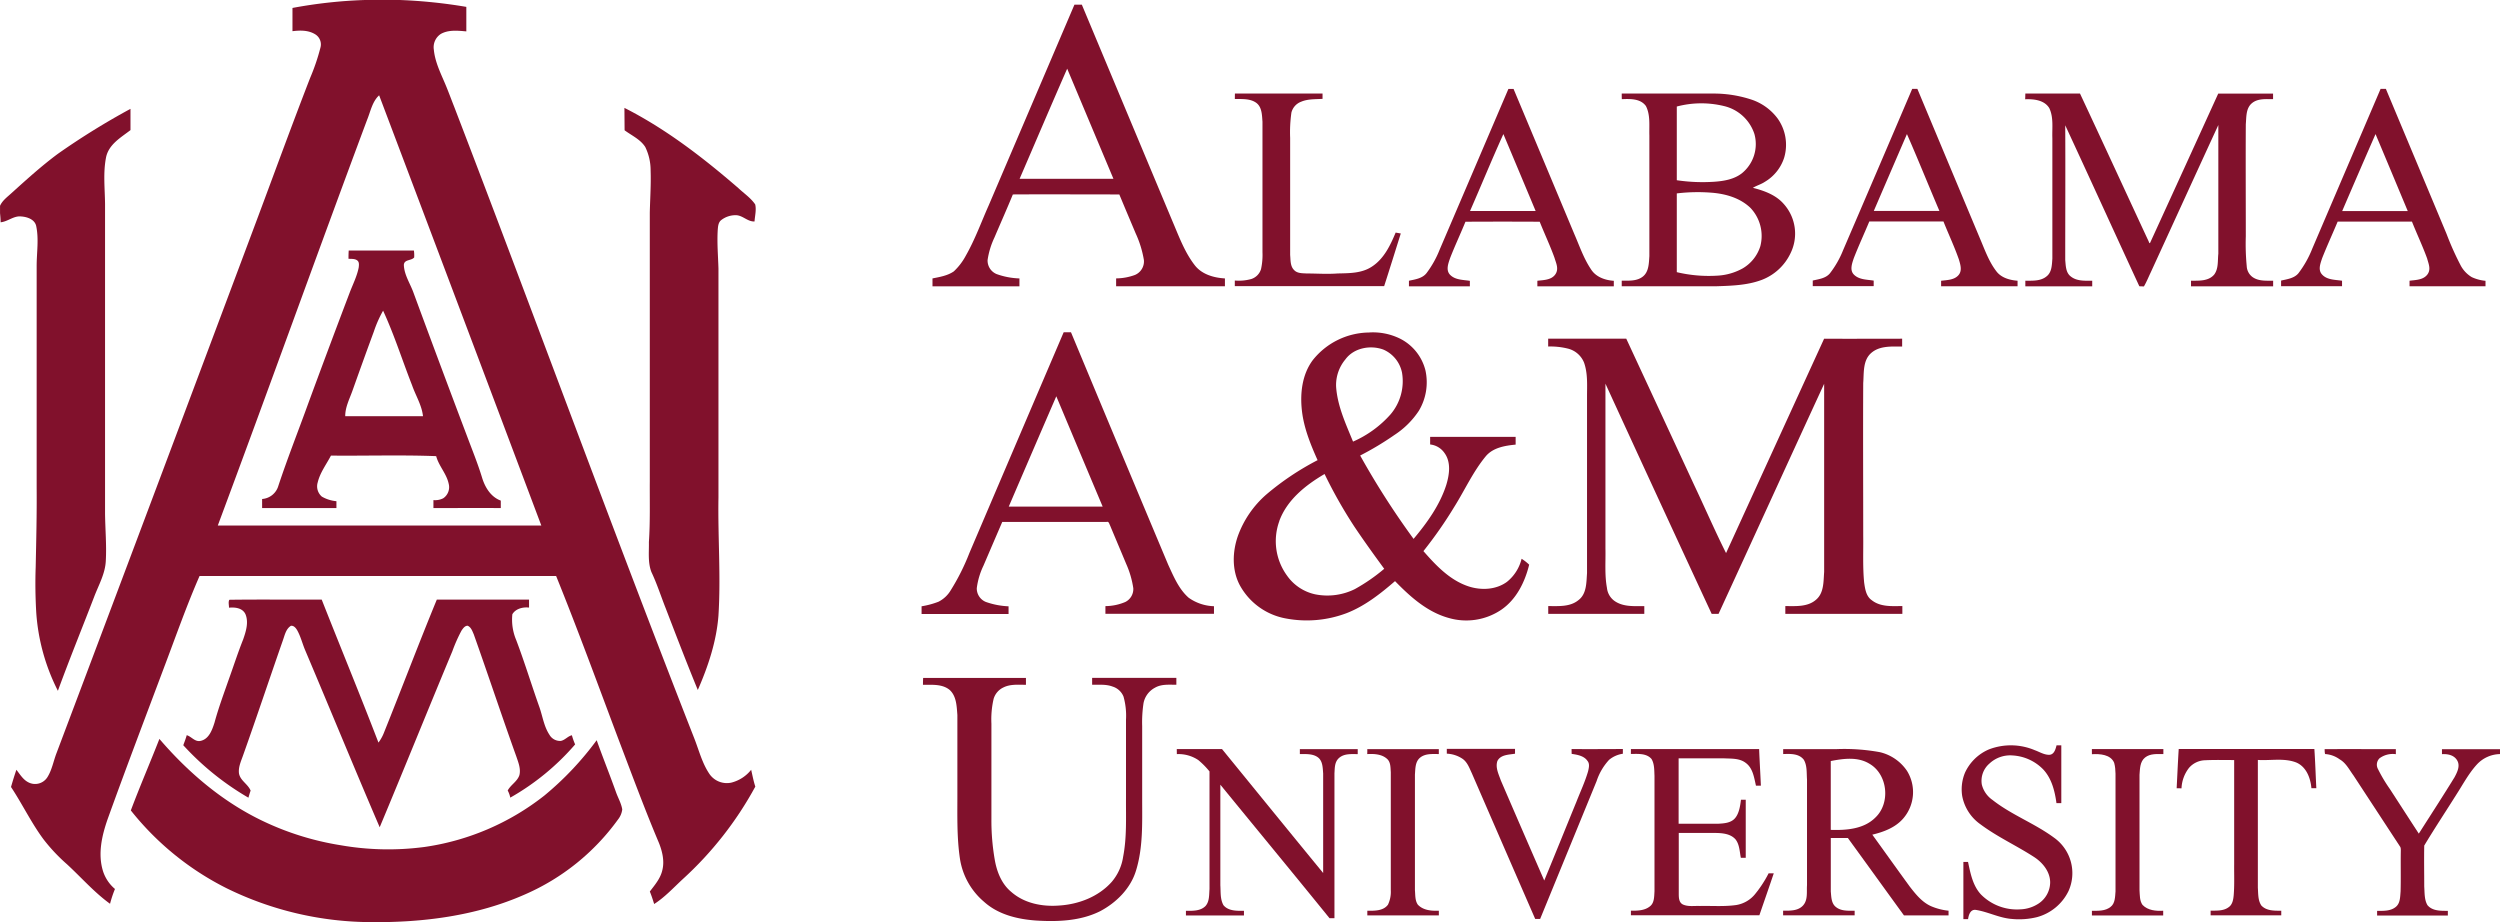
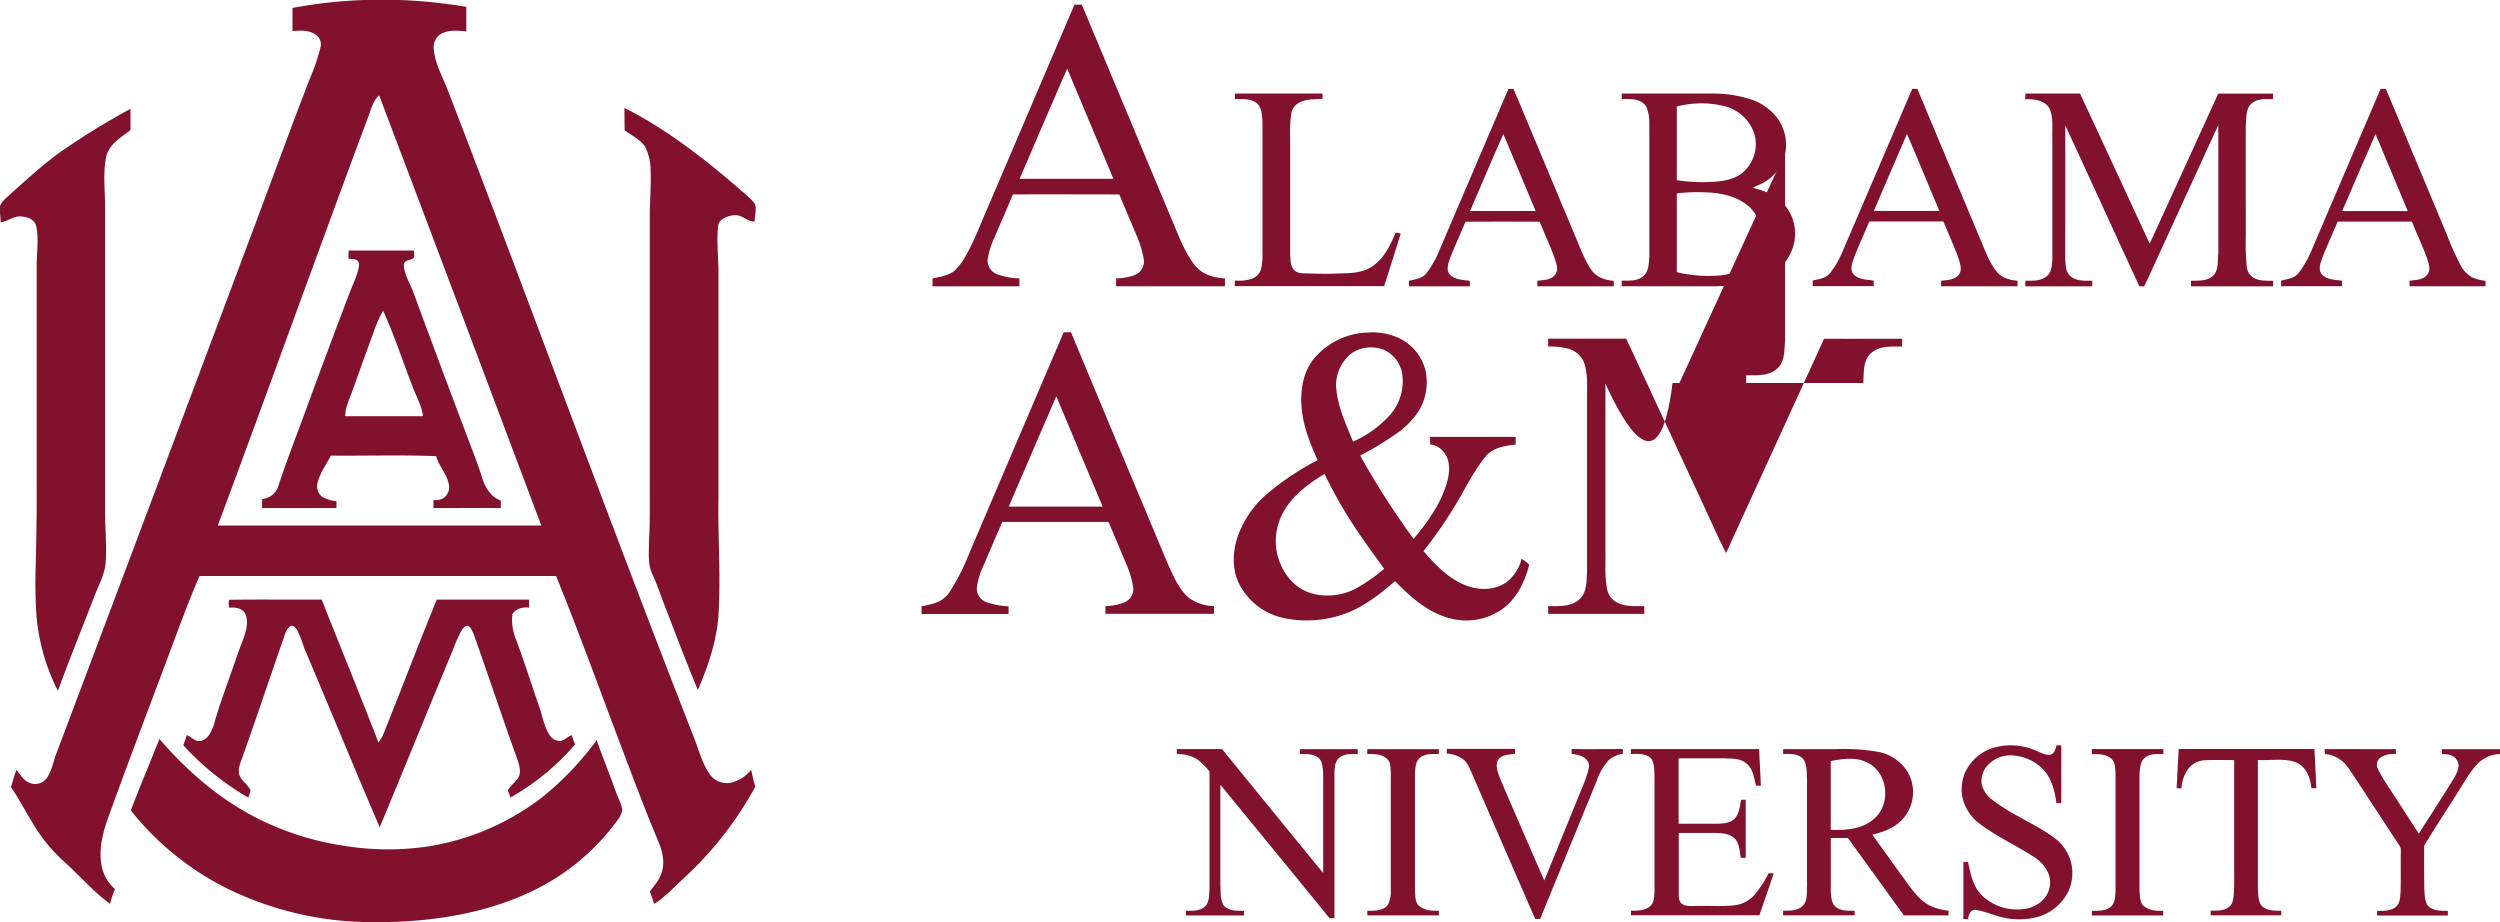
<svg xmlns="http://www.w3.org/2000/svg" id="Layer_1" data-name="Layer 1" width="726.31" height="267.9" viewBox="0 0 726.31 267.9">
  <title>alabama-a-m-university-logo</title>
  <path d="M117.87,241.05H128a149.33,149.33,0,0,1,19.33,2c0,2.37,0,4.74,0,7.12-2.47-.21-5.19-.53-7.44.76a4.6,4.6,0,0,0-2,4.55c.3,3.19,1.65,6.14,2.89,9,1.09,2.47,2,5,3,7.53,23.46,61.07,45.87,122.53,69.73,183.44,1.39,3.51,2.3,7.28,4.44,10.44a6.14,6.14,0,0,0,6.33,2.54,10.69,10.69,0,0,0,5.8-3.74c.38,1.63.68,3.29,1.21,4.88a102.54,102.54,0,0,1-21.07,26.88c-2.7,2.5-5.2,5.24-8.32,7.24-.38-1.23-.77-2.45-1.26-3.63,1.4-1.85,3-3.68,3.58-6,.75-2.71.08-5.55-.92-8.09-4.23-10-8-20.25-11.88-30.44-5.92-15.74-11.69-31.54-18-47.13q-51.81,0-103.6,0c-3.84,8.78-7,17.85-10.4,26.8-5.46,14.57-11,29.1-16.27,43.74-1.7,4.84-2.94,10.2-1.36,15.24a11.28,11.28,0,0,0,3.46,5.14,32.83,32.83,0,0,0-1.43,4.3C39.22,500.3,35.5,496,31.3,492.13a51.27,51.27,0,0,1-6.81-7.24c-3.56-4.8-6.14-10.22-9.44-15.2.48-1.69,1-3.36,1.56-5,1.05,1.32,1.94,2.88,3.51,3.66a4.23,4.23,0,0,0,5.51-1.52c1.34-2.14,1.75-4.68,2.65-7q29.24-77.55,58.29-155.16c5.12-13.69,10.12-27.41,15.39-41a60.17,60.17,0,0,0,3-8.84A3.44,3.44,0,0,0,103.4,251c-2-1.22-4.38-1.16-6.58-.89,0-2.25,0-4.5,0-6.75A138.82,138.82,0,0,1,117.87,241.05Zm.65,34.76c-14.64,39.24-28.76,78.68-43.4,117.93q47,0,94,0-23.51-62.52-47.12-125C120,270.56,119.51,273.41,118.52,275.81Z" transform="translate(-11.85 -241.05)" fill="#81112c" />
  <path d="M324,242.41h2.15q13.15,31.46,26.32,62.9c1.87,4.36,3.5,8.91,6.42,12.71,2.05,2.73,5.56,3.73,8.83,3.92v2.28q-15.81,0-31.61,0c0-.76,0-1.52,0-2.29a16.21,16.21,0,0,0,5.47-1,4.28,4.28,0,0,0,2.6-4.34,30.35,30.35,0,0,0-2.4-7.76c-1.58-3.76-3.18-7.52-4.74-11.29-10.31,0-20.63-.06-30.93,0-1.72,4.19-3.57,8.33-5.34,12.49a23.31,23.31,0,0,0-2,6.55,4.24,4.24,0,0,0,2.63,4.1,21.58,21.58,0,0,0,6.62,1.26v2.29H282.76c0-.77,0-1.53,0-2.29,2.13-.43,4.38-.79,6.2-2.05a17.63,17.63,0,0,0,3.48-4.56c2.66-4.66,4.48-9.73,6.66-14.63Q311.55,271.56,324,242.41ZM308.07,293c9.09,0,18.17,0,27.26,0q-6.72-16-13.44-32C317.24,271.6,312.69,282.3,308.07,293Z" transform="translate(-11.85 -241.05)" fill="#81112c" />
  <path d="M450.08,266.88h1.49q8.85,21.11,17.69,42.25c1.49,3.42,2.69,7,4.79,10.12,1.4,2.27,4.1,3.22,6.65,3.38,0,.53,0,1.06,0,1.6q-11.11,0-22.21,0c0-.54,0-1.07,0-1.61,1.78-.21,4-.2,5.17-1.79s.27-3.31-.18-4.85c-1.28-3.56-2.91-7-4.31-10.51q-10.79-.06-21.57,0c-1.44,3.54-3.08,7-4.46,10.56-.5,1.5-1.29,3.44-.06,4.8,1.48,1.58,3.82,1.5,5.8,1.81,0,.53,0,1.06,0,1.6H421.18c0-.54,0-1.08,0-1.63,1.82-.39,3.93-.66,5.14-2.25a29,29,0,0,0,3.78-6.77Q440.11,290.22,450.08,266.88Zm-11.15,35.47c6.35,0,12.71,0,19.06,0q-4.67-11.17-9.37-22.35C445.26,287.4,442.19,294.92,438.93,302.35Z" transform="translate(-11.85 -241.05)" fill="#81112c" />
  <path d="M567.39,266.87h1.5q9.06,21.67,18.14,43.35c1.42,3.31,2.61,6.8,4.84,9.68,1.44,1.88,3.87,2.53,6.13,2.71v1.6q-11.1,0-22.21,0,0-.79,0-1.59c1.74-.22,3.84-.21,5.07-1.66,1.12-1.3.51-3.12.08-4.57-1.3-3.73-3-7.3-4.47-11H554.93c-1.49,3.59-3.14,7.12-4.54,10.75-.48,1.47-1.2,3.39.05,4.67,1.49,1.53,3.8,1.45,5.76,1.76,0,.53,0,1.06,0,1.6H538.5c0-.55,0-1.08,0-1.62,1.76-.4,3.8-.64,5-2.11a27.69,27.69,0,0,0,3.81-6.69Q557.37,290.36,567.39,266.87ZM565.86,280q-4.83,11.18-9.63,22.34H575.3C572.13,294.93,569.12,287.41,565.86,280Z" transform="translate(-11.85 -241.05)" fill="#81112c" />
  <path d="M683.64,313.24q9.92-23.19,19.83-46.37H705q8.84,21.09,17.65,42.18a83.66,83.66,0,0,0,4,8.95,8.71,8.71,0,0,0,3.3,3.56,12,12,0,0,0,4,1.07c0,.53,0,1.06,0,1.58H711.88c0-.54,0-1.07,0-1.6,1.76-.23,3.9-.21,5.12-1.73s.38-3.22,0-4.71c-1.32-3.64-3-7.16-4.42-10.74H691c-1.49,3.56-3.1,7.06-4.52,10.65-.47,1.47-1.24,3.3-.08,4.65,1.43,1.67,3.87,1.58,5.87,1.88,0,.53,0,1.05,0,1.59-5.9,0-11.8,0-17.71,0,0-.55,0-1.09,0-1.63,1.76-.42,3.84-.65,5.06-2.16A29.78,29.78,0,0,0,683.64,313.24Zm8.67-10.87c6.35,0,12.7,0,19.05,0Q706.68,291.14,702,280,697.12,291.16,692.31,302.37Z" transform="translate(-11.85 -241.05)" fill="#81112c" />
  <path d="M370.62,268.23h25.46c0,.51,0,1,0,1.54-2.07.13-4.23,0-6.18.82a4.56,4.56,0,0,0-2.86,3.15,40.51,40.51,0,0,0-.37,7.39q0,17,0,34c.14,1.47,0,3.24,1.14,4.37.92,1,2.38.92,3.62,1,3,0,6,.23,9,0,3.37-.09,7,0,10-2,3.49-2.26,5.34-6.17,6.89-9.88l1.49.26c-1.6,5.1-3.19,10.21-4.83,15.3q-21.7,0-43.39,0v-1.63a13.6,13.6,0,0,0,4.8-.44,4.36,4.36,0,0,0,2.82-2.88,19.31,19.31,0,0,0,.42-4.91c0-12.64,0-25.28,0-37.91-.15-1.92-.13-4.31-1.87-5.53s-4.09-1.05-6.16-1.06Z" transform="translate(-11.85 -241.05)" fill="#81112c" />
  <path d="M483,268.23H509.6A35.09,35.09,0,0,1,520.74,270a15.65,15.65,0,0,1,7.54,5.46,13.16,13.16,0,0,1,1.9,11.44,12.64,12.64,0,0,1-5.64,7c-1.08.72-2.35,1.05-3.44,1.72,3.3.83,6.72,2.07,9,4.72A12.9,12.9,0,0,1,532,314.71a15.29,15.29,0,0,1-8.33,7.66c-4.24,1.59-8.84,1.7-13.31,1.85H483c0-.55,0-1.09,0-1.63,2.09,0,4.44.18,6.17-1.22s1.71-3.86,1.86-5.89q0-17.53,0-35.08c-.09-2.84.34-5.92-1-8.54-1.6-2.22-4.59-2.09-7-2C483,269.31,483,268.77,483,268.23ZM499,272c0,7.13,0,14.27,0,21.41a51,51,0,0,0,10.91.44c2.8-.2,5.74-.7,8-2.46a10.92,10.92,0,0,0,3.64-11.4,12.23,12.23,0,0,0-8.85-8.13A27.79,27.79,0,0,0,499,272Zm0,25.28c0,7.61,0,15.23,0,22.84a40.09,40.09,0,0,0,12,1,16.93,16.93,0,0,0,7.15-2.1,11.37,11.37,0,0,0,5.12-6.45,11.84,11.84,0,0,0-2.86-11.11c-3-2.89-7.17-4.09-11.21-4.42A50.94,50.94,0,0,0,499,297.24Z" transform="translate(-11.85 -241.05)" fill="#81112c" />
  <path d="M600.26,268.23c5.29,0,10.58,0,15.88,0,6.65,14.19,13.2,28.44,19.81,42.66.16.17.35,1.26.61.59q9.9-21.62,19.74-43.24h15.93q0,.81,0,1.62c-2.1,0-4.5-.26-6.21,1.23s-1.53,4-1.71,6.08c-.06,10.85,0,21.69,0,32.53a68.09,68.09,0,0,0,.27,8.69,4.16,4.16,0,0,0,1.6,3.09c1.73,1.29,4,1.12,6.07,1.12,0,.54,0,1.08,0,1.63H648.39v-1.63c2.31,0,5.07.17,6.72-1.76,1.31-1.72,1-4.05,1.22-6.08q0-18.71,0-37.39c-6.57,14.24-13.07,28.52-19.62,42.77-.66,1.38-1.22,2.79-2,4.13l-1.33-.05c-7.21-15.58-14.3-31.2-21.53-46.77.07,13,0,26.09,0,39.13.16,1.66.14,3.68,1.61,4.79,1.75,1.4,4.11,1.25,6.23,1.23,0,.54,0,1.08,0,1.63H600.26c0-.55,0-1.09,0-1.63,2.09,0,4.47.16,6.18-1.27,1.54-1.21,1.53-3.35,1.67-5.13,0-11.67,0-23.36,0-35-.11-2.91.41-6-.9-8.75-1.44-2.34-4.47-2.66-7-2.56Q600.25,269,600.26,268.23Z" transform="translate(-11.85 -241.05)" fill="#81112c" />
  <path d="M193.26,272.39c12.07,6.12,22.86,14.46,33.07,23.28,1.66,1.57,3.64,2.87,4.93,4.78.37,1.63-.09,3.3-.2,4.94-2,.11-3.42-1.79-5.41-1.82a6.8,6.8,0,0,0-4.28,1.43c-.85.68-.92,1.85-1,2.85-.23,3.74.1,7.47.21,11.21v66.47c-.2,11.45.72,22.9,0,34.34-.57,7.52-3,14.77-6,21.64-3.21-7.82-6.25-15.72-9.28-23.62-1.41-3.54-2.56-7.2-4.2-10.65-1.07-2.77-.67-5.81-.73-8.71.4-5.89.22-11.78.26-17.68v-78c.09-4.08.38-8.16.24-12.24a15.43,15.43,0,0,0-1.56-6.86c-1.43-2.23-3.94-3.32-6-4.85Z" transform="translate(-11.85 -241.05)" fill="#81112c" />
  <path d="M28.66,285.74a212.83,212.83,0,0,1,21.1-13.07c0,2.06,0,4.12,0,6.18-2.76,2.13-6.24,4.09-7.07,7.78-.92,4.5-.37,9.12-.32,13.67v89.94c.05,4.57.47,9.14.22,13.71-.16,3.73-2.05,7-3.37,10.45-3.5,9.12-7.2,18.17-10.55,27.35a58.84,58.84,0,0,1-6.28-22.61c-.26-4.45-.33-8.91-.17-13.37.16-7.71.35-15.41.28-23.12V318.34c0-3.88.68-7.81-.14-11.65-.44-1.91-2.59-2.63-4.33-2.75-2.19-.26-3.89,1.49-6,1.69,0-.89-.08-1.76-.17-2.64v-2.15c.7-1.56,2.13-2.57,3.35-3.7C19.57,293.2,23.94,289.24,28.66,285.74Z" transform="translate(-11.85 -241.05)" fill="#81112c" />
  <path d="M113.16,313.84c6.31,0,12.63,0,18.94,0a10.07,10.07,0,0,1,.08,2c-.8,1-2.89.52-3,2.16.09,2.92,1.85,5.43,2.81,8.12q7.67,20.81,15.51,41.54c1.52,4.07,3.17,8.09,4.43,12.25.86,2.78,2.55,5.54,5.41,6.58,0,.72,0,1.45,0,2.17-6.52-.05-13.05,0-19.57,0,0-.78,0-1.55,0-2.32a5.16,5.16,0,0,0,2.87-.54,3.9,3.9,0,0,0,1.56-4.23c-.62-2.92-2.87-5.14-3.63-8-10.19-.39-20.38-.06-30.57-.16-1.34,2.57-3.17,4.94-3.85,7.8a3.92,3.92,0,0,0,1.21,4.12,10.24,10.24,0,0,0,4.23,1.33v2H88c0-.88,0-1.76,0-2.64a5.31,5.31,0,0,0,4.71-3.79c2.68-8.11,5.84-16.06,8.74-24.1q5.91-16.06,12-32.08c.92-2.42,2.13-4.76,2.62-7.33.06-.64.19-1.45-.35-1.94-.71-.63-1.74-.48-2.62-.55C113.09,315.4,113.11,314.62,113.16,313.84Zm7.3,23.54c-2.12,5.73-4.18,11.48-6.23,17.23-.85,2.39-2.1,4.75-2.08,7.35h22.59c-.35-3.21-2.14-6-3.18-9-2.83-7.2-5.16-14.62-8.41-21.65A34.33,34.33,0,0,0,120.46,337.38Z" transform="translate(-11.85 -241.05)" fill="#81112c" />
  <path d="M320.87,337.59H323q14.07,33.79,28.25,67.55c1.57,3.39,3.07,7.05,5.94,9.57a13.34,13.34,0,0,0,7.35,2.46v2.21H333c0-.75,0-1.5,0-2.24a15,15,0,0,0,5.78-1.2,4.21,4.21,0,0,0,2.32-4,27,27,0,0,0-2.07-7.08c-1.56-3.75-3.15-7.48-4.71-11.23-.22-.39-.3-1.15-1-.95q-15.13,0-30.29,0-2.74,6.36-5.47,12.73a21.11,21.11,0,0,0-1.93,6.52,4.22,4.22,0,0,0,2.64,4,22.65,22.65,0,0,0,6.59,1.27v2.23H279.59c0-.75,0-1.5,0-2.24a24.39,24.39,0,0,0,4.91-1.32,8.66,8.66,0,0,0,3.57-3.35,64.07,64.07,0,0,0,5.42-10.83Q307.17,369.62,320.87,337.59Zm-15.95,50.64q13.63,0,27.28,0-6.74-16-13.47-32.05Q311.8,372.19,304.92,388.23Z" transform="translate(-11.85 -241.05)" fill="#81112c" />
  <path d="M393.21,345.72a21.19,21.19,0,0,1,16.34-8.07,17.77,17.77,0,0,1,9.16,1.84,14.17,14.17,0,0,1,7.28,9.23,16.1,16.1,0,0,1-1.93,11.67,24.46,24.46,0,0,1-7.05,7,86.31,86.31,0,0,1-10,6,233.14,233.14,0,0,0,15.52,24.22c3.93-4.68,7.6-9.78,9.49-15.65.91-3,1.46-6.59-.51-9.3a5.78,5.78,0,0,0-4.17-2.48c0-.74,0-1.47,0-2.21h24.84l0,2.25c-3.1.3-6.59.87-8.7,3.41-3.63,4.41-6,9.64-9,14.47a123.8,123.8,0,0,1-9.09,13.06c3.68,4.22,7.78,8.55,13.27,10.3,3.6,1.13,7.84.94,11-1.37a12.31,12.31,0,0,0,4.25-6.71,14.15,14.15,0,0,1,2.2,1.72c-1.23,5.05-3.72,10.11-8.12,13.11a18.18,18.18,0,0,1-15.26,2.37c-6.24-1.72-11.18-6.17-15.59-10.7-4.25,3.67-8.77,7.24-14.06,9.3a32.64,32.64,0,0,1-17.64,1.55,19.12,19.12,0,0,1-13.46-9.78c-2.25-4.34-2.08-9.6-.51-14.14a29.16,29.16,0,0,1,8.33-12.14,78.93,78.93,0,0,1,14.84-9.93c-2.06-4.61-4-9.37-4.56-14.44S390.16,349.85,393.21,345.72Zm9.51-.26a11.63,11.63,0,0,0-2.7,7.89c.37,5.66,2.83,10.87,4.92,16a31.43,31.43,0,0,0,10.89-7.91,14.86,14.86,0,0,0,3.34-12.12,9.29,9.29,0,0,0-5.4-6.7C410,341.22,405.17,342.11,402.72,345.46Zm-19.2,47a17,17,0,0,0,2.25,15.83,13.45,13.45,0,0,0,8.24,5.44,18,18,0,0,0,11.45-1.53A52.49,52.49,0,0,0,414,406.3c-2.93-4-5.86-8.06-8.64-12.2a136.19,136.19,0,0,1-8.69-15.34C391.14,382,385.77,386.27,383.52,392.41Z" transform="translate(-11.85 -241.05)" fill="#81112c" />
-   <path d="M541.8,339.45c7.55.05,15.11,0,22.67,0q0,1.14,0,2.28c-3.07,0-6.54-.28-9,1.88s-2.08,5.77-2.31,8.71c-.08,14.8,0,29.6,0,44.4.06,4.53-.17,9.06.27,13.57.26,1.83.56,4,2.21,5.13,2.51,2,5.88,1.73,8.89,1.7,0,.76,0,1.51,0,2.27h-34c0-.76,0-1.51,0-2.26,3,0,6.46.3,8.9-1.83,2.35-1.95,2.17-5.32,2.38-8.09,0-18.22,0-36.44,0-54.66-10.27,22.26-20.43,44.57-30.68,66.84h-2Q493.63,386,478.27,352.52q0,23.89,0,47.81c.09,3.84-.27,7.72.44,11.53a5.33,5.33,0,0,0,2.21,3.79c2.51,1.76,5.72,1.49,8.64,1.49,0,.75,0,1.49,0,2.25-9.31,0-18.61,0-27.91,0,0-.76,0-1.51,0-2.26,3,0,6.34.28,8.79-1.74,2.4-1.82,2.28-5.13,2.48-7.83q0-25.65,0-51.3c0-3.28.25-6.67-.85-9.82a6.82,6.82,0,0,0-4.78-4.13,21.16,21.16,0,0,0-5.66-.59c0-.76,0-1.51,0-2.27,7.56,0,15.13,0,22.69,0q9.88,21.27,19.74,42.55c3.11,6.57,6,13.24,9.25,19.74Q527.54,370.6,541.8,339.45Z" transform="translate(-11.85 -241.05)" fill="#81112c" />
+   <path d="M541.8,339.45c7.55.05,15.11,0,22.67,0q0,1.14,0,2.28c-3.07,0-6.54-.28-9,1.88s-2.08,5.77-2.31,8.71h-34c0-.76,0-1.51,0-2.26,3,0,6.46.3,8.9-1.83,2.35-1.95,2.17-5.32,2.38-8.09,0-18.22,0-36.44,0-54.66-10.27,22.26-20.43,44.57-30.68,66.84h-2Q493.63,386,478.27,352.52q0,23.89,0,47.81c.09,3.84-.27,7.72.44,11.53a5.33,5.33,0,0,0,2.21,3.79c2.51,1.76,5.72,1.49,8.64,1.49,0,.75,0,1.49,0,2.25-9.31,0-18.61,0-27.91,0,0-.76,0-1.51,0-2.26,3,0,6.34.28,8.79-1.74,2.4-1.82,2.28-5.13,2.48-7.83q0-25.65,0-51.3c0-3.28.25-6.67-.85-9.82a6.82,6.82,0,0,0-4.78-4.13,21.16,21.16,0,0,0-5.66-.59c0-.76,0-1.51,0-2.27,7.56,0,15.13,0,22.69,0q9.88,21.27,19.74,42.55c3.11,6.57,6,13.24,9.25,19.74Q527.54,370.6,541.8,339.45Z" transform="translate(-11.85 -241.05)" fill="#81112c" />
  <path d="M78.47,415.3c8.94-.13,17.9,0,26.84-.06,5.46,13.86,11.15,27.64,16.49,41.55a12.05,12.05,0,0,0,1.54-2.73c5.2-12.92,10.12-25.95,15.42-38.82h26.79c0,.77,0,1.55,0,2.33-1.76-.22-3.9.31-4.85,1.94a15.2,15.2,0,0,0,1.12,7.49c2.41,6.36,4.39,12.86,6.66,19.27,1,2.74,1.35,5.76,3,8.25a3.54,3.54,0,0,0,3.31,1.78c1.22-.23,2-1.36,3.21-1.64a19.08,19.08,0,0,0,.94,2.66,71.1,71.1,0,0,1-18.84,15.46,7.55,7.55,0,0,0-.75-2.07c.89-1.68,2.8-2.61,3.4-4.47.45-1.81-.29-3.62-.86-5.32-4.25-11.83-8.2-23.77-12.41-35.61-.41-.92-.77-2.06-1.78-2.47-.81,0-1.33.78-1.75,1.38a44.73,44.73,0,0,0-2.67,6c-7.09,17-14,34.14-21.12,51.17-7.3-17-14.35-34.19-21.58-51.27-.85-1.95-1.33-4.06-2.37-5.93-.38-.67-1-1.44-1.84-1.33-1.47.91-1.8,2.75-2.35,4.26-3.87,11.08-7.58,22.23-11.52,33.29-.59,1.71-1.45,3.47-1.22,5.33.37,2.11,2.6,3.09,3.38,5-.24.68-.44,1.36-.64,2.06A80,80,0,0,1,65.1,457.56c.36-1,.73-1.93,1-2.92,1.39.4,2.35,2,4,1.66,2.47-.51,3.4-3.22,4.08-5.34,1.16-4.29,2.72-8.46,4.18-12.65,1.38-3.83,2.62-7.7,4.13-11.47.81-2.32,1.66-5,.67-7.36-.84-1.8-3-2.06-4.78-1.88C78.39,416.84,78.12,416,78.47,415.3Z" transform="translate(-11.85 -241.05)" fill="#81112c" />
-   <path d="M280.05,438c9.95,0,19.91,0,29.86,0,0,.66,0,1.32,0,2-2.21,0-4.57-.25-6.61.8a5.32,5.32,0,0,0-2.78,3.29,26.44,26.44,0,0,0-.64,7.21v27.8a66.28,66.28,0,0,0,.95,11.6c.59,3.55,2,7.17,4.84,9.49,3.77,3.31,9,4.32,13.88,3.94,5.68-.35,11.45-2.56,15.28-6.87a14.49,14.49,0,0,0,3.32-7.32c1.09-5.6.79-11.32.83-17V450.17a20.66,20.66,0,0,0-.72-6.74,5,5,0,0,0-3.19-2.92c-1.9-.72-4-.49-5.93-.52v-2h24.47v2c-2.08,0-4.33-.24-6.22.86a6.44,6.44,0,0,0-3.32,4.49,37.12,37.12,0,0,0-.39,6.66v21.29c0,6.89.27,13.95-1.77,20.62-1.57,5.24-5.7,9.36-10.45,11.87-5.67,2.83-12.21,3.09-18.42,2.72-5.45-.36-11.13-1.7-15.28-5.44a20.42,20.42,0,0,1-7-12.39c-1-6.59-.74-13.26-.77-19.9,0-7.34,0-14.68,0-22-.2-2.5-.24-5.44-2.23-7.27-2.16-1.79-5.15-1.48-7.77-1.49C280,439.32,280,438.66,280.05,438Z" transform="translate(-11.85 -241.05)" fill="#81112c" />
  <path d="M58.16,455.72c8.38,9.78,18.43,18.33,30.12,23.89a82.4,82.4,0,0,0,22.53,7,80.2,80.2,0,0,0,24.4.5A73,73,0,0,0,170,472.18a89.42,89.42,0,0,0,15.2-16.08c1.78,5,3.79,10,5.58,15,.59,1.71,1.56,3.3,1.85,5.11a5.88,5.88,0,0,1-1.24,2.93,65.59,65.59,0,0,1-27,21.75c-14.06,6.24-29.63,8.22-44.89,8.06a95.84,95.84,0,0,1-41.77-9.82A83.07,83.07,0,0,1,49.86,476.5C52.48,469.51,55.45,462.67,58.16,455.72Z" transform="translate(-11.85 -241.05)" fill="#81112c" />
  <path d="M589.68,458.77A17.78,17.78,0,0,1,603,459c1.35.48,2.64,1.32,4.12,1.34s1.92-1.6,2.21-2.76h1.38v16.79h-1.41c-.48-3.51-1.39-7.2-3.9-9.84a13.48,13.48,0,0,0-8.8-4,8.82,8.82,0,0,0-6.79,2.37,6.61,6.61,0,0,0-2.19,6.1,7.68,7.68,0,0,0,3.08,4.44c5.53,4.36,12.27,6.81,17.93,11a12.64,12.64,0,0,1,4.16,15.51,14.34,14.34,0,0,1-9.15,7.55,21.82,21.82,0,0,1-7.38.52c-3.64-.29-6.93-2.11-10.51-2.64-1.51-.09-1.95,1.52-2.13,2.7h-1.36V491.46h1.35c.7,3.32,1.38,6.91,3.77,9.47a14.7,14.7,0,0,0,11.41,4.31,10.3,10.3,0,0,0,5.32-1.69,7.48,7.48,0,0,0,3.36-6c.06-3.11-2.07-5.79-4.55-7.44-5.13-3.35-10.77-5.89-15.69-9.57a13,13,0,0,1-5.32-8.26,12.65,12.65,0,0,1,.82-6.75A13.46,13.46,0,0,1,589.68,458.77Z" transform="translate(-11.85 -241.05)" fill="#81112c" />
  <path d="M409.08,458.69q10.4,0,20.78,0v1.43c-1.82,0-3.86-.2-5.38,1s-1.42,3.25-1.56,4.95c0,11.2,0,22.39,0,33.59.13,1.41,0,3,.84,4.21,1.55,1.67,4,1.85,6.11,1.76V507H409.09v-1.35c2.09,0,4.64.08,6-1.77a8.68,8.68,0,0,0,.82-4.18c0-11.45,0-22.9,0-34.34-.11-1.33,0-2.9-1.11-3.86-1.56-1.39-3.76-1.47-5.74-1.37C409.09,459.77,409.09,459.05,409.08,458.69Z" transform="translate(-11.85 -241.05)" fill="#81112c" />
  <path d="M468.44,458.66c5,.06,9.93,0,14.89,0,0,.34,0,1,0,1.37a8.08,8.08,0,0,0-4,1.77,16.82,16.82,0,0,0-3.62,6.16q-8.19,20-16.41,40.06l-1.44,0q-9.22-21.15-18.4-42.31c-.71-1.5-1.28-3.19-2.68-4.19a8.84,8.84,0,0,0-4.6-1.51v-1.39H452c0,.35,0,1.05,0,1.4-1.78.3-4.19.25-5.12,2.12-.64,1.91.38,3.86,1,5.65q6.27,14.55,12.61,29.07c3.15-7.61,6.23-15.25,9.35-22.88,1.15-2.94,2.51-5.82,3.39-8.86.23-1,.52-2.15-.17-3-1-1.48-2.94-1.81-4.6-2.05C468.44,459.64,468.43,459.14,468.44,458.66Z" transform="translate(-11.85 -241.05)" fill="#81112c" />
  <path d="M687.21,458.7c6.89-.05,13.79,0,20.69,0,0,.48,0,1,0,1.46a6.46,6.46,0,0,0-4.74,1.19,2.62,2.62,0,0,0-.46,3.11,44.13,44.13,0,0,0,3.5,5.87c2.79,4.3,5.57,8.62,8.37,12.91,3.47-5.45,7-10.88,10.38-16.38.78-1.46,1.71-3.29.77-4.89s-2.8-1.91-4.42-1.82c0-.48,0-1,0-1.44h16.89v1.42a9.34,9.34,0,0,0-6.78,3.06c-2.41,2.65-4.07,5.85-6,8.82-3.08,4.91-6.29,9.74-9.26,14.7-.08,4,0,8,0,11.93.13,1.8,0,3.77.93,5.37,1.42,1.73,3.88,1.67,5.93,1.66,0,.45,0,.9,0,1.36-6.85,0-13.7,0-20.55,0,0-.45,0-.9,0-1.35,1.82,0,3.88.1,5.39-1.12,1.35-1.06,1.29-2.94,1.43-4.48.11-3.85,0-7.71.06-11.56,0-.55.08-1.18-.29-1.63l-13.48-20.59c-1.2-1.63-2.15-3.6-4-4.65a8,8,0,0,0-4.22-1.53C687.22,459.73,687.22,459,687.21,458.7Z" transform="translate(-11.85 -241.05)" fill="#81112c" />
  <path d="M353.73,458.68h13.15c9.79,12,19.53,24,29.38,36q0-14.46,0-28.92c-.13-1.62-.1-3.62-1.54-4.69s-3.47-.95-5.23-.94v-1.44H406.3c0,.48,0,1,0,1.45-1.8,0-3.81-.19-5.29,1s-1.36,3-1.47,4.58q0,21,0,42.08l-1.44,0c-10.53-13-21.15-25.84-31.71-38.78,0,9.74,0,19.49,0,29.23.13,1.94-.09,4,.91,5.79,1.44,1.72,3.91,1.64,5.95,1.62,0,.45,0,.9,0,1.36-5.62,0-11.24,0-16.86,0v-1.35c1.95,0,4.24.1,5.71-1.42,1.16-1.34,1-3.24,1.14-4.89,0-11.4,0-22.79,0-34.19a22.88,22.88,0,0,0-3.28-3.32,10.35,10.35,0,0,0-6.21-1.71Z" transform="translate(-11.85 -241.05)" fill="#81112c" />
  <path d="M485.67,458.68c12.41,0,24.83,0,37.25,0,.14,3.55.36,7.09.51,10.63H522c-.54-2.32-.88-5.05-2.92-6.58-1.85-1.47-4.35-1.25-6.55-1.37h-13v19h11.57c1.66-.09,3.58-.22,4.77-1.55s1.55-3.54,1.77-5.42l1.39,0c0,5.63,0,11.26,0,16.88h-1.42c-.37-1.81-.37-3.84-1.54-5.35-1.5-1.71-3.95-1.85-6-1.88h-10.5c0,5.9,0,11.81,0,17.71,0,1.11.05,2.51,1.21,3.08,1.53.69,3.27.36,4.91.43,3.5-.08,7,.22,10.52-.27a8.88,8.88,0,0,0,5.64-3.32,33.56,33.56,0,0,0,3.82-5.89h1.5c-1.37,4.07-2.79,8.12-4.18,12.18H485.67v-1.35c1.89.05,4,0,5.53-1.25,1.3-1,1.22-2.86,1.32-4.36,0-11.19,0-22.38,0-33.57-.08-1.63,0-3.43-.86-4.87-1.46-1.73-4-1.47-6-1.47Z" transform="translate(-11.85 -241.05)" fill="#81112c" />
  <path d="M529.91,458.69c5.15,0,10.29,0,15.44,0a57.47,57.47,0,0,1,12.63.88,13.13,13.13,0,0,1,7.9,5.44,11.71,11.71,0,0,1-1.17,13.91c-2.28,2.59-5.64,3.84-8.91,4.62,3.62,5,7.22,10.07,10.87,15.07,1.78,2.29,3.7,4.71,6.48,5.83a17.24,17.24,0,0,0,4.8,1.19c0,.34,0,1,0,1.37H565c-5.45-7.49-10.85-15-16.31-22.5-1.65,0-3.3,0-4.95,0,0,5.18,0,10.36,0,15.54.15,1.52.12,3.39,1.42,4.46,1.51,1.29,3.64,1.14,5.51,1.14,0,.44,0,.89,0,1.34-6.93,0-13.85,0-20.78,0,0-.45,0-.91,0-1.35,2,0,4.35.09,5.8-1.53s1-3.93,1.14-5.89q0-15.36,0-30.71c-.14-1.91.07-4-.92-5.71-1.4-1.86-3.94-1.74-6-1.67C529.91,459.64,529.9,459.16,529.91,458.69Zm13.82,3.46c0,6.66,0,13.33,0,20,4.5.14,9.63-.21,13-3.62,4.39-4.19,3.56-12.48-1.72-15.57C551.6,460.85,547.44,461.43,543.73,462.15Z" transform="translate(-11.85 -241.05)" fill="#81112c" />
  <path d="M619.59,458.68h20.77c0,.48,0,1,0,1.45-1.79,0-3.81-.21-5.32,1s-1.47,3.29-1.61,5c0,11.18,0,22.37,0,33.55.11,1.43,0,3.06.88,4.27,1.54,1.61,3.93,1.81,6,1.69,0,.46,0,.91,0,1.37H619.6c0-.45,0-.9,0-1.35,1.83,0,3.87.1,5.39-1.11,1.38-1,1.34-3,1.47-4.53q0-15.51,0-31c-.05-2.11.18-4.29-.39-6.35-1-2.44-4.18-2.65-6.47-2.5Z" transform="translate(-11.85 -241.05)" fill="#81112c" />
  <path d="M644.22,470.05c.2-3.79.36-7.59.6-11.39q19.7,0,39.41,0c.26,3.79.37,7.59.57,11.39h-1.43c-.26-3-1.49-6.27-4.46-7.5-3.54-1.34-7.41-.48-11.1-.72q0,18.56,0,37.11c.12,1.73,0,3.64,1,5.16,1.46,1.6,3.81,1.55,5.8,1.53,0,.44,0,.89,0,1.34-6.84,0-13.68,0-20.52,0,0-.46,0-.91,0-1.36,1.77,0,3.76.12,5.24-1,1.11-.76,1.34-2.18,1.46-3.43.25-3,.11-6,.14-9.06q0-15.12,0-30.26c-2.81,0-5.63-.08-8.44.06a6.4,6.4,0,0,0-4.69,2.23,10.36,10.36,0,0,0-2.17,5.93Z" transform="translate(-11.85 -241.05)" fill="#81112c" />
</svg>